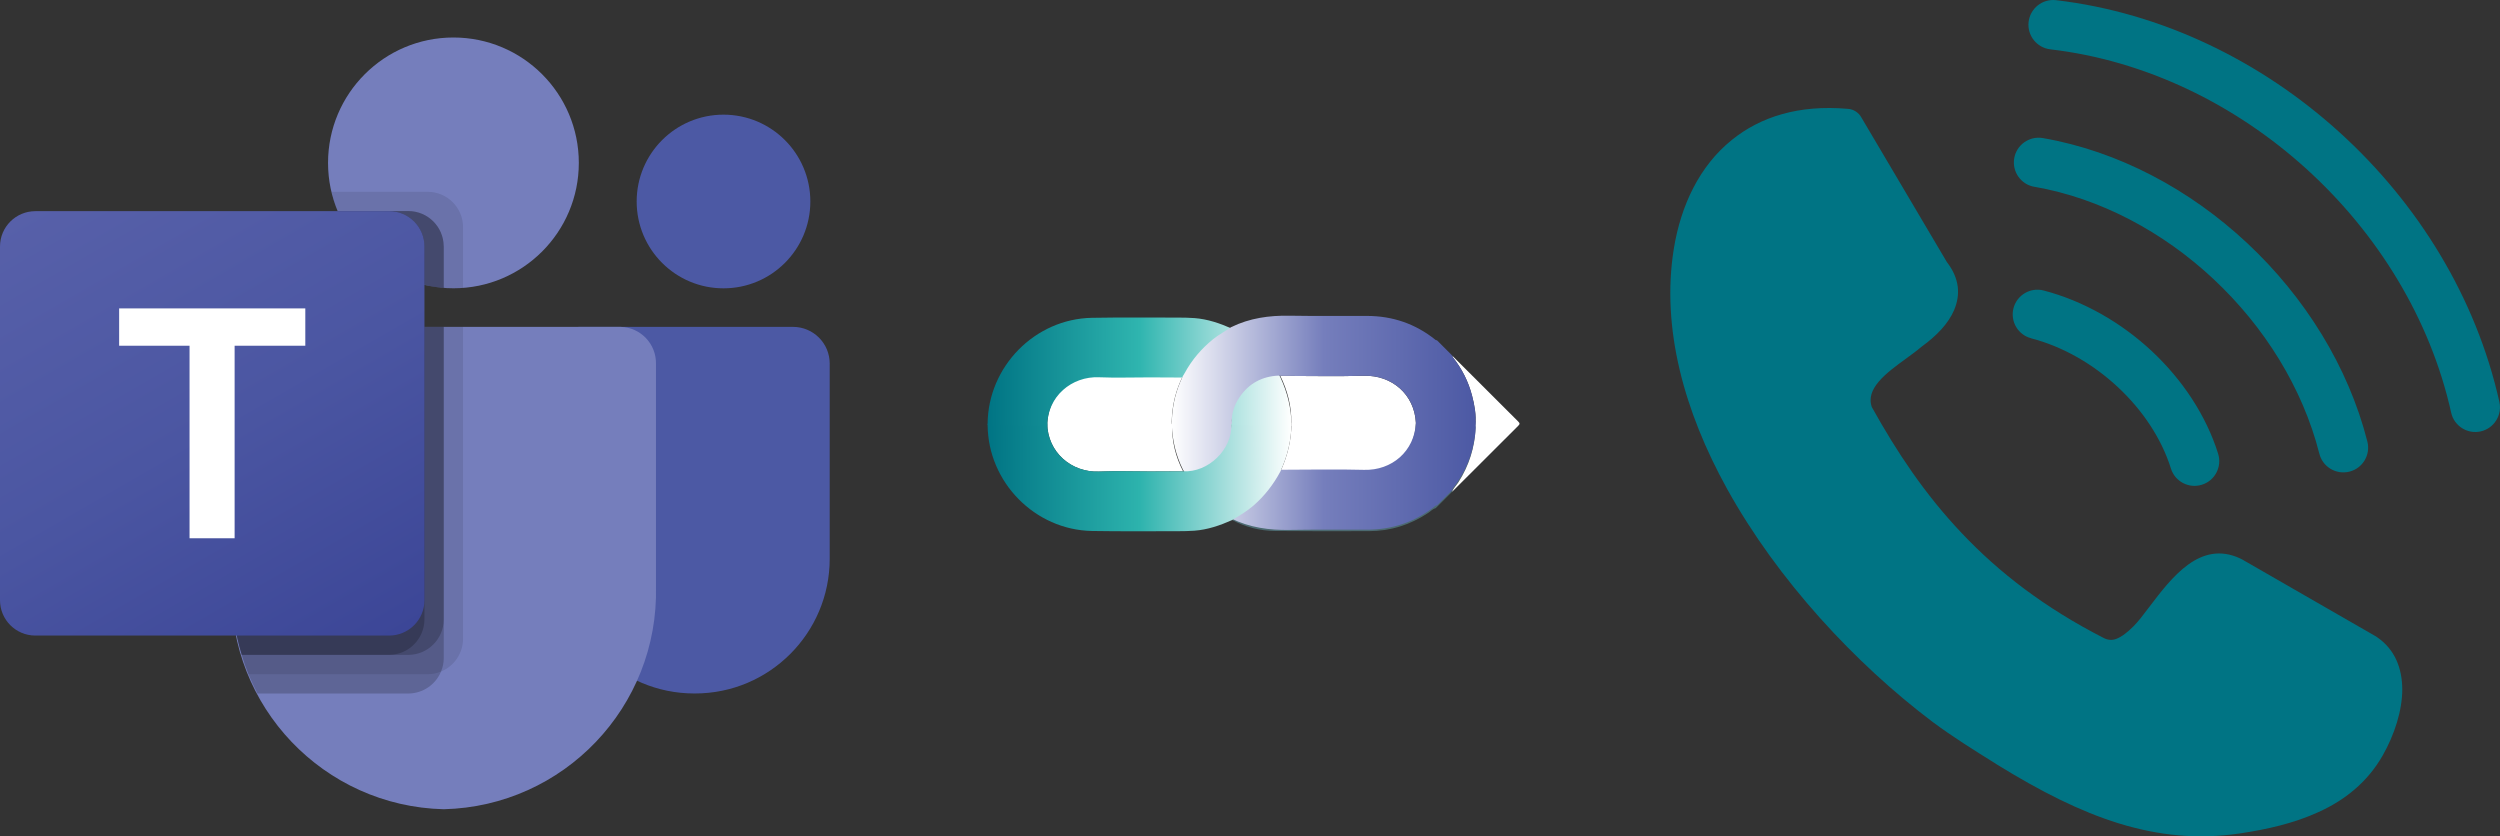
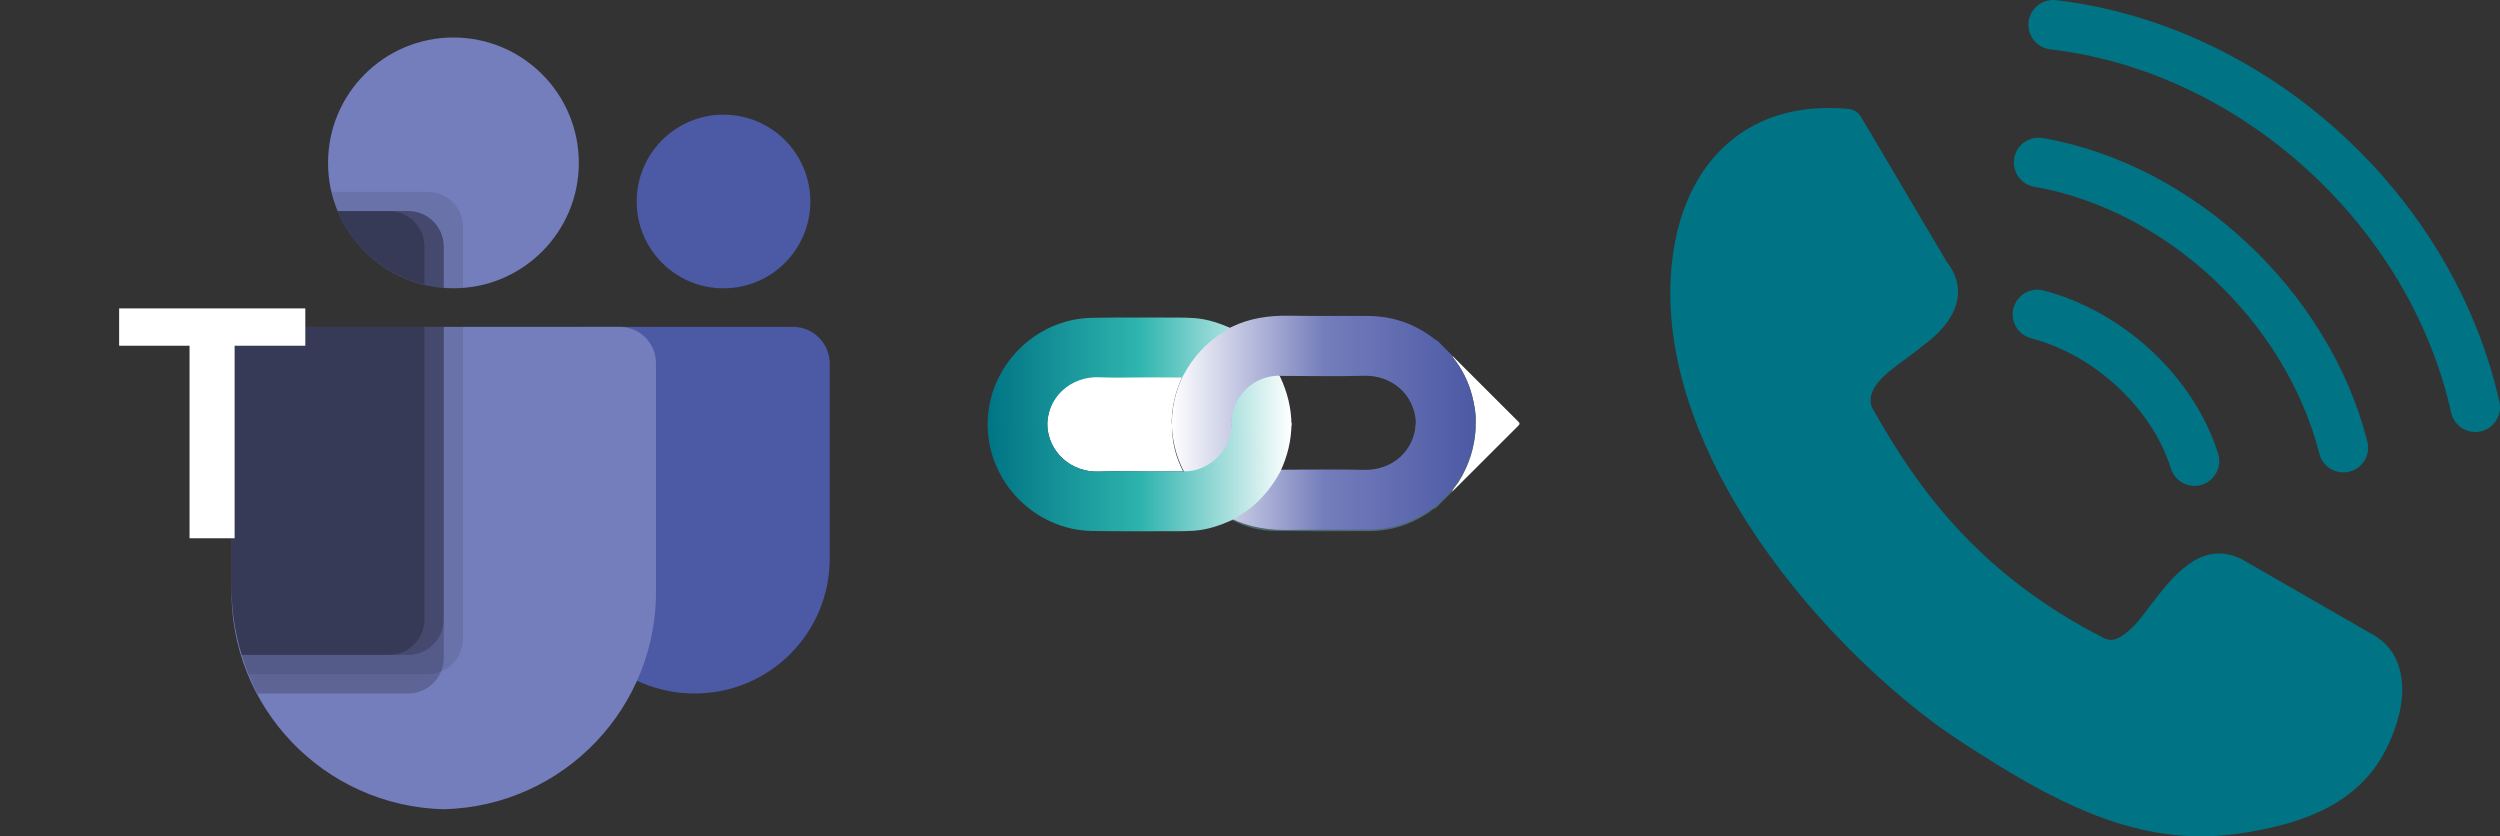
<svg xmlns="http://www.w3.org/2000/svg" xmlns:xlink="http://www.w3.org/1999/xlink" id="Ebene_2" viewBox="0 0 452 151.2">
  <rect x="0" y="0" width="452" height="151.2" fill="#333333" stroke="none" />
  <defs>
    <style>.cls-1{fill:url(#Unbenannter_Verlauf_18-2);}.cls-2{fill:#007484;}.cls-3{fill:#fff;}.cls-4{fill:#4c6a70;}.cls-5{fill:#4c59a4;}.cls-6{fill:#757ebc;}.cls-7{opacity:.2;}.cls-7,.cls-8{fill:#010101;isolation:isolate;}.cls-9{fill:url(#Unbenannter_Verlauf_54);}.cls-10{fill:url(#Unbenannter_Verlauf_18);}.cls-11{fill:url(#Unbenannter_Verlauf_31);}.cls-12{fill:url(#Unbenannter_Verlauf_2);}.cls-8{opacity:.1;}</style>
    <linearGradient id="Unbenannter_Verlauf_2" x1="13.33" y1="-1530.16" x2="63.41" y2="-1443.42" gradientTransform="translate(0 1563.33)" gradientUnits="userSpaceOnUse">
      <stop offset="0" stop-color="#5760a9" />
      <stop offset=".5" stop-color="#4b56a2" />
      <stop offset="1" stop-color="#3c4697" />
    </linearGradient>
    <linearGradient id="Unbenannter_Verlauf_18" x1="211.84" y1="85.95" x2="266.79" y2="85.95" gradientTransform="matrix(1, 0, 0, 1, 0, 0)" gradientUnits="userSpaceOnUse">
      <stop offset="0" stop-color="#fff" />
      <stop offset=".5" stop-color="#757ebc" />
      <stop offset="1" stop-color="#4c59a4" />
    </linearGradient>
    <linearGradient id="Unbenannter_Verlauf_31" x1="178.56" y1="86.23" x2="233.5" y2="86.23" gradientTransform="matrix(1, 0, 0, 1, 0, 0)" gradientUnits="userSpaceOnUse">
      <stop offset="0" stop-color="#007484" />
      <stop offset=".5" stop-color="#2db3ad" />
      <stop offset="1" stop-color="#fff" />
    </linearGradient>
    <linearGradient id="Unbenannter_Verlauf_54" x1="178.56" y1="67.23" x2="233.5" y2="67.23" gradientTransform="matrix(1, 0, 0, 1, 0, 0)" gradientUnits="userSpaceOnUse">
      <stop offset="0" stop-color="#007484" />
      <stop offset=".5" stop-color="#2fb5af" />
      <stop offset="1" stop-color="#fff" />
    </linearGradient>
    <linearGradient id="Unbenannter_Verlauf_18-2" y1="66.95" y2="66.95" xlink:href="#Unbenannter_Verlauf_18" />
  </defs>
  <g id="Ebene_1-2">
    <g>
      <path class="cls-5" d="M104.63,59.1h38.75c3.66,0,6.63,2.97,6.63,6.63h0v35.29c0,13.45-10.91,24.36-24.36,24.36h-.12c-13.45,0-24.36-10.9-24.36-24.36h0V62.57c0-1.91,1.55-3.46,3.46-3.46h0Z" />
      <circle class="cls-5" cx="130.81" cy="36.43" r="15.7" />
      <circle class="cls-6" cx="81.98" cy="29.45" r="22.67" />
      <path class="cls-6" d="M112.21,59.1H48.25c-3.62,.09-6.48,3.09-6.39,6.71v40.25c-.51,21.71,16.67,39.72,38.37,40.25,21.7-.53,38.88-18.54,38.37-40.25v-40.25c.08-3.62-2.78-6.62-6.39-6.71Z" />
      <path class="cls-8" d="M83.72,59.1v56.41c-.02,2.59-1.58,4.91-3.98,5.9-.76,.32-1.58,.49-2.41,.49H44.93c-.45-1.15-.87-2.3-1.22-3.49-1.22-4-1.84-8.16-1.85-12.35v-40.26c-.08-3.61,2.77-6.61,6.38-6.7h35.48Z" />
      <path class="cls-7" d="M80.23,59.1v59.9c0,.83-.17,1.65-.49,2.41-.98,2.39-3.31,3.96-5.9,3.98h-27.28c-.59-1.15-1.15-2.3-1.64-3.49s-.87-2.3-1.22-3.49c-1.22-4-1.84-8.16-1.85-12.35v-40.26c-.08-3.61,2.77-6.61,6.38-6.7h31.99Z" />
      <path class="cls-7" d="M80.23,59.1v52.92c-.03,3.51-2.87,6.36-6.38,6.38h-30.14c-1.22-4-1.84-8.16-1.85-12.35v-40.26c-.08-3.61,2.77-6.61,6.38-6.7h31.99Z" />
      <path class="cls-7" d="M76.74,59.1v52.92c-.03,3.51-2.87,6.36-6.38,6.38h-26.65c-1.22-4-1.84-8.16-1.85-12.35v-40.26c-.08-3.61,2.77-6.61,6.38-6.7h28.5Z" />
      <path class="cls-8" d="M83.72,41.07v10.99c-.59,.03-1.15,.07-1.74,.07s-1.15-.03-1.74-.07c-1.18-.08-2.35-.26-3.49-.56-7.06-1.67-12.9-6.63-15.7-13.33-.48-1.12-.86-2.29-1.12-3.49h17.41c3.52,.01,6.37,2.86,6.38,6.38Z" />
      <path class="cls-7" d="M80.23,44.55v7.5c-1.18-.08-2.35-.26-3.49-.56-7.06-1.67-12.9-6.63-15.7-13.33h12.8c3.52,.01,6.37,2.86,6.38,6.38Z" />
      <path class="cls-7" d="M80.23,44.55v7.5c-1.18-.08-2.35-.26-3.49-.56-7.06-1.67-12.9-6.63-15.7-13.33h12.8c3.52,.01,6.37,2.86,6.38,6.38Z" />
      <path class="cls-7" d="M76.74,44.55v6.94c-7.06-1.67-12.9-6.63-15.7-13.33h9.31c3.52,.01,6.37,2.86,6.38,6.38Z" />
-       <path class="cls-12" d="M6.39,38.17h63.96c3.53,0,6.39,2.86,6.39,6.39v63.96c0,3.53-2.86,6.39-6.39,6.39H6.39c-3.53,0-6.39-2.86-6.39-6.39V44.57c0-3.53,2.86-6.39,6.39-6.39Z" />
      <path class="cls-3" d="M55.2,62.51h-12.78v34.81h-8.15V62.51h-12.73v-6.75H55.2v6.75Z" />
    </g>
    <g>
      <path class="cls-4" d="M256,76.49c.24,.22,.54,.15,.82,.15,3.04,0,6.07,0,9.11,0,.28,0,.58-.08,.81,.17,.01,.16,.04,.33,.04,.49-.12,3.57-1.17,6.85-3.09,9.86-.38,.59-.91,1.08-1.16,1.76l-2.96,2.96c-.55,.13-.91,.57-1.36,.86-3.23,2.14-6.76,3.28-10.64,3.29-5.69,.02-11.39,.03-17.08-.03-2.72-.03-5.31-.71-7.74-1.98,1.33-.8,2.66-1.58,3.84-2.6,2.03-1.76,3.64-3.84,4.9-6.2,5.11,.01,10.21,.02,15.32,.03,5.31,.01,8.99-3.5,9.17-8.78Z" />
      <path class="cls-3" d="M262.53,88.93c.25-.68,.78-1.17,1.16-1.76,1.91-3.01,2.96-6.29,3.09-9.86,0-.16-.02-.33-.04-.49,.18-1.79-.14-3.54-.59-5.26-.66-2.56-1.83-4.87-3.47-6.94-.06-.08-.11-.15-.05-.25,3.95,3.95,7.9,7.9,11.86,11.84,.32,.32,.32,.46,0,.78-4,3.97-7.98,7.96-11.96,11.94Z" />
-       <path class="cls-3" d="M231.5,85.23c1.27-2.73,1.97-5.6,2-8.62,0-.07-.01-.14-.02-.21,.02-2.98-.69-5.78-2-8.44,5.04,0,10.09,.12,15.13-.02,5.02-.14,9.14,3.36,9.38,8.54-.19,5.28-3.86,8.79-9.17,8.78-5.11-.01-10.21-.02-15.32-.03Z" />
      <path class="cls-3" d="M189.35,76.5c.13-1.93,.67-3.69,1.9-5.23,1.65-2.07,3.8-3.25,6.42-3.28,5.4-.06,10.79,0,16.19,0-1.28,2.55-1.93,5.26-2.01,8.11,0,.21-.05,.43,.06,.63-.06,3,.62,5.82,1.99,8.48-1.99,.01-3.98,.03-5.97,.03-3.07,0-6.14-.12-9.21,.02-4.93,.22-9.35-3.45-9.38-8.75Z" />
      <path class="cls-10" d="M222.61,93.75c3.33,1.63,6.86,2.12,10.53,2.06,4.68-.08,9.36-.03,14.04-.04,4.61-.01,8.74-1.42,12.35-4.32,.08-.06,.15-.11,.25-.06l2.85-2.85c-.06-.1-.02-.17,.05-.25,1.64-2.07,2.81-4.39,3.47-6.94,.45-1.72,.77-3.46,.59-5.26-.23,.25-.53,.17-.81,.17-3.04,0-6.07,0-9.11,0-.28,0-.58-.07-.82,.15-.24,5.18-4.37,8.68-9.38,8.54-5.04-.14-10.09-.02-15.13-.02-.12,.02-.24,.05-.35,.05-2.91-.13-5.26-1.37-6.93-3.75-1.02-1.45-1.6-3.09-1.5-4.91-.02-.04-.04-.08-.07-.12-.14,.02-.28,.06-.42,.06-3.27,0-6.53,0-9.8,0-.16,0-.33-.05-.49-.08-.11,.2-.07,.42-.06,.63,.09,2.85,.74,5.56,2.01,8.11,.11,.18,.23,.36,.33,.55,1.3,2.39,3.03,4.4,5.14,6.11,1.03,.83,2.2,1.43,3.27,2.18Z" />
      <path class="cls-11" d="M231.5,85.23c-1.26,2.36-2.87,4.44-4.9,6.2-1.18,1.02-2.52,1.8-3.84,2.6-2.18,.97-4.42,1.74-6.82,1.92-.98,.07-1.97,.09-2.95,.09-5.19,0-10.38,.05-15.57-.04-10.33-.19-18.8-8.84-18.86-19.18,0-.07,.01-.14,.02-.21,1-.14,2.01-.05,3.01-.06,2.58-.03,5.17-.04,7.75-.05,.02,5.3,4.45,8.97,9.38,8.75,3.06-.13,6.14-.01,9.21-.02,1.99,0,3.98-.02,5.97-.03,4.55,.29,8.93-3.97,8.73-8.5,.02-.04,.05-.08,.07-.12,3.32-.01,6.64-.02,9.96-.04,.28,0,.58,.08,.82-.14,0,.07,.02,.14,.02,.21-.02,3.02-.73,5.89-2,8.62Z" />
      <path class="cls-9" d="M231.5,68.23c-1.26-2.36-2.87-4.44-4.9-6.2-1.18-1.02-2.52-1.8-3.84-2.6-2.18-.97-4.42-1.74-6.82-1.92-.98-.07-1.97-.09-2.95-.09-5.19,0-10.38-.05-15.57,.04-10.33,.19-18.8,8.84-18.86,19.18,0,.07,.01,.14,.02,.21,1,.14,2.01,.05,3.01,.06,2.58,.03,5.17,.04,7.75,.05,.02-5.3,4.45-8.97,9.38-8.75,3.06,.13,6.14,.01,9.21,.02,1.99,0,3.98,.02,5.97,.03,4.55-.29,8.93,3.97,8.73,8.5,.02,.04,.05,.08,.07,.12,3.32,.01,6.64,.02,9.96,.04,.28,0,.58-.08,.82,.14,0-.07,.02-.14,.02-.21-.02-3.02-.73-5.89-2-8.62Z" />
      <path class="cls-1" d="M222.61,59.14c3.33-1.63,6.86-2.12,10.53-2.06,4.68,.08,9.36,.03,14.04,.04,4.61,.01,8.74,1.42,12.35,4.32,.08,.06,.15,.11,.25,.06l2.85,2.85c-.06,.1-.02,.17,.05,.25,1.64,2.07,2.81,4.39,3.47,6.94,.45,1.72,.77,3.46,.59,5.26-.23-.25-.53-.17-.81-.17-3.04,0-6.07,0-9.11,0-.28,0-.58,.07-.82-.15-.24-5.18-4.37-8.68-9.38-8.54-5.04,.14-10.09,.02-15.13,.02-.12-.02-.24-.05-.35-.05-2.91,.13-5.26,1.37-6.93,3.75-1.02,1.45-1.6,3.09-1.5,4.91-.02,.04-.04,.08-.07,.12-.14-.02-.28-.06-.42-.06-3.27,0-6.53,0-9.8,0-.16,0-.33,.05-.49,.08-.11-.2-.07-.42-.06-.63,.09-2.85,.74-5.56,2.01-8.11,.11-.18,.23-.36,.33-.55,1.3-2.39,3.03-4.4,5.14-6.11,1.03-.83,2.2-1.43,3.27-2.18Z" />
    </g>
    <g id="Layer_1">
      <path class="cls-2" d="M338.45,73.64c4.45,8.02,9.57,15.73,16.23,22.75,6.68,7.07,14.97,13.5,25.73,18.99,.8,.39,1.56,.39,2.23,.12,1.02-.39,2.06-1.23,3.09-2.26,.8-.79,1.78-2.06,2.82-3.45,4.13-5.44,9.25-12.19,16.48-8.82,.16,.07,.28,.16,.44,.23l24.11,13.87c.06,.04,.16,.12,.23,.16,3.18,2.19,4.49,5.56,4.52,9.38,0,3.89-1.43,8.26-3.53,11.96-2.78,4.87-6.87,8.1-11.59,10.24-4.49,2.07-9.49,3.17-14.29,3.88-7.54,1.11-14.61,.4-21.83-1.82-7.07-2.19-14.18-5.8-21.96-10.6l-.58-.37c-3.56-2.22-7.42-4.61-11.19-7.42-13.85-10.45-27.95-25.54-37.13-42.14-7.7-13.94-11.91-28.98-9.61-43.33,1.27-7.86,4.64-15.01,10.52-19.73,5.12-4.13,12.03-6.39,20.97-5.6,1.03,.07,1.94,.67,2.42,1.55l15.45,26.13c2.26,2.93,2.54,5.83,1.31,8.73-1.03,2.39-3.09,4.58-5.92,6.63-.83,.71-1.82,1.43-2.86,2.19-3.46,2.51-7.38,5.4-6.04,8.81l-.04-.09Zm28.79-12.48c-2.39-.61-3.82-3.06-3.2-5.44s3.06-3.82,5.44-3.2c7.24,1.89,14.04,5.81,19.55,10.95,5.54,5.17,9.84,11.64,12.01,18.57,.73,2.36-.58,4.87-2.94,5.6-2.36,.74-4.87-.58-5.6-2.94-1.7-5.42-5.12-10.54-9.56-14.68-4.47-4.18-9.94-7.35-15.7-8.85h0Zm.59-27.38c-2.44-.41-4.07-2.73-3.66-5.16,.41-2.43,2.73-4.07,5.16-3.66,13.64,2.36,26.6,9.29,36.98,19.01,10.39,9.72,18.25,22.27,21.71,35.86,.61,2.4-.84,4.84-3.24,5.44s-4.84-.84-5.44-3.24c-3.04-11.95-9.97-23-19.12-31.56-9.13-8.55-20.49-14.63-32.4-16.7h0Zm2.88-24.86c-2.45-.28-4.22-2.5-3.94-4.95,.28-2.45,2.5-4.22,4.95-3.94,19.09,2.24,37.03,10.99,51.23,23.86,14.24,12.9,24.75,29.97,28.94,48.79,.53,2.4-.99,4.79-3.4,5.32-2.4,.53-4.79-.99-5.32-3.4-3.78-16.96-13.3-32.4-26.21-44.1-12.85-11.65-29.06-19.57-46.26-21.58Z" />
    </g>
  </g>
</svg>